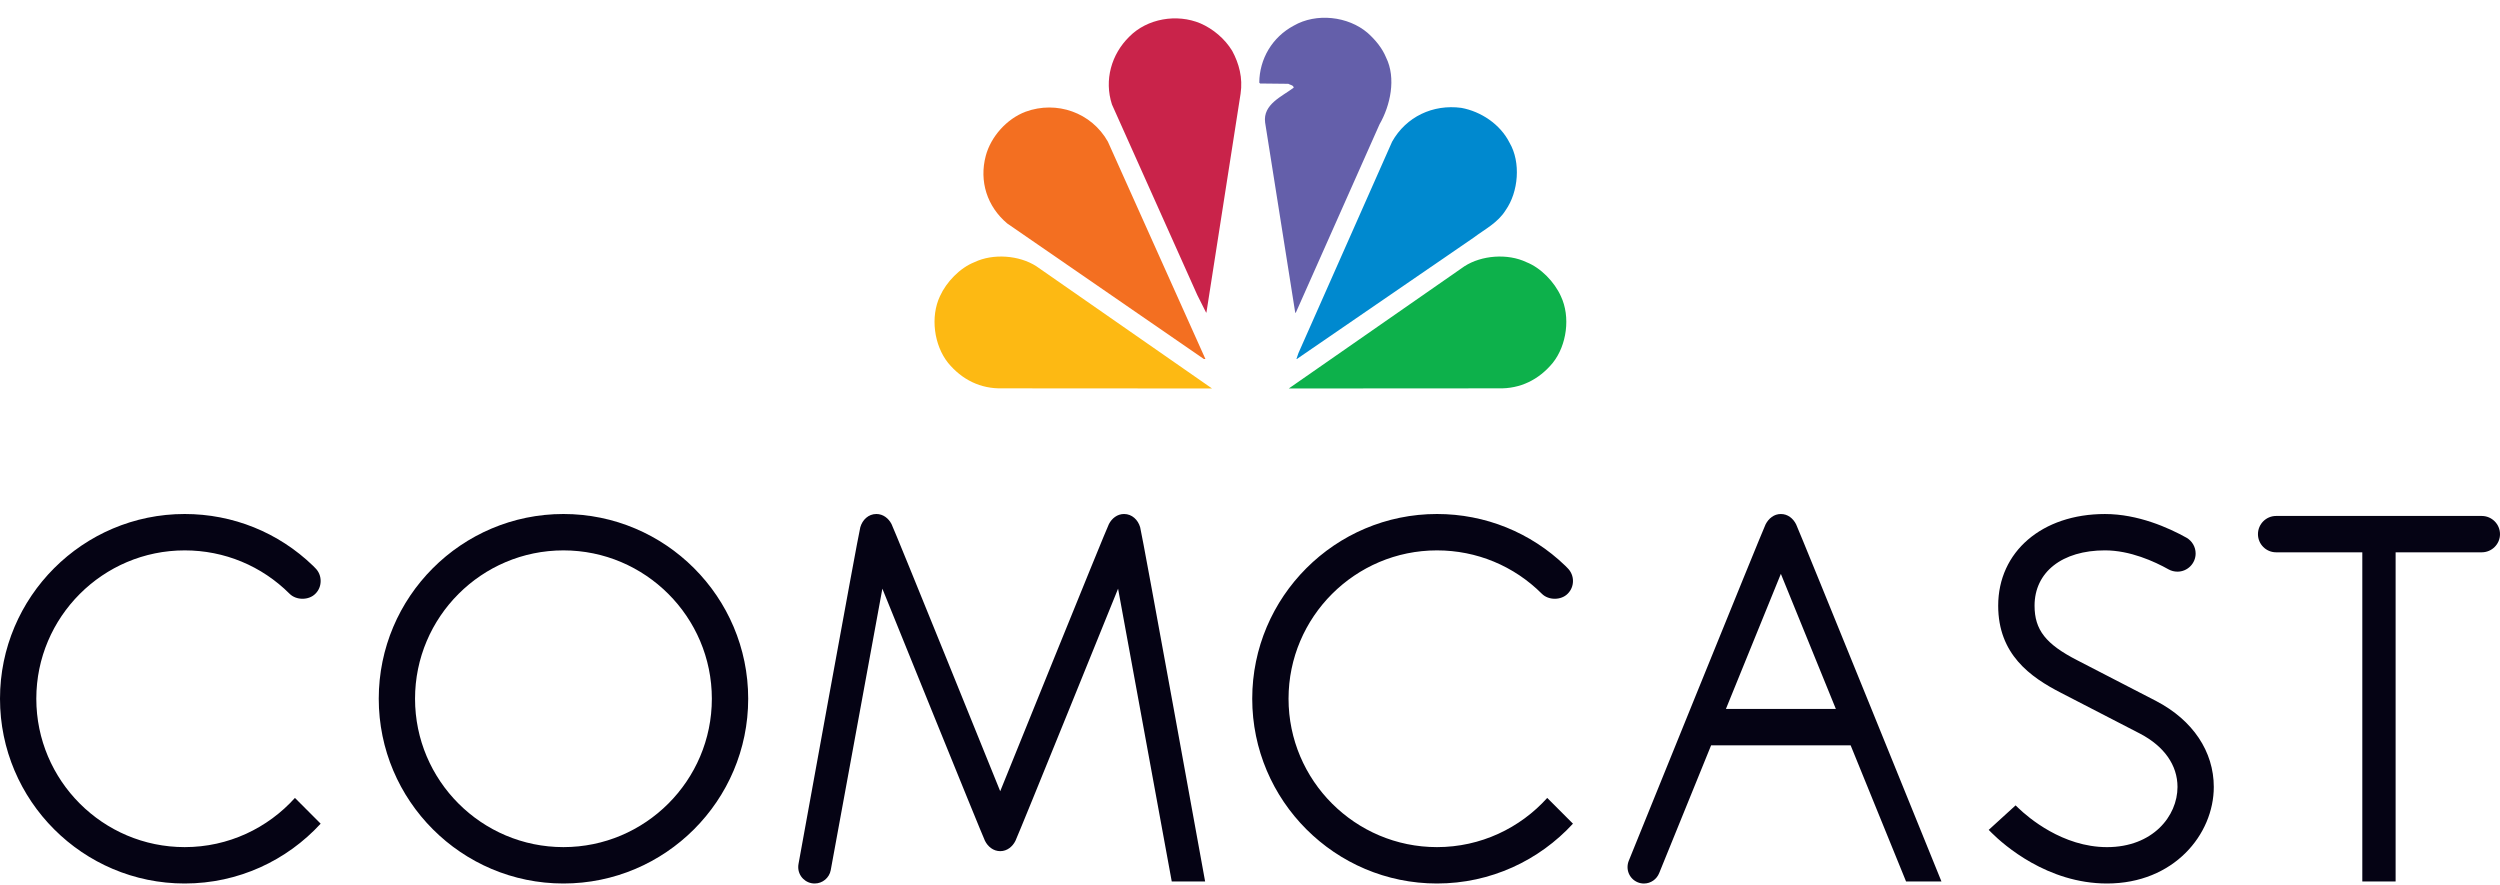
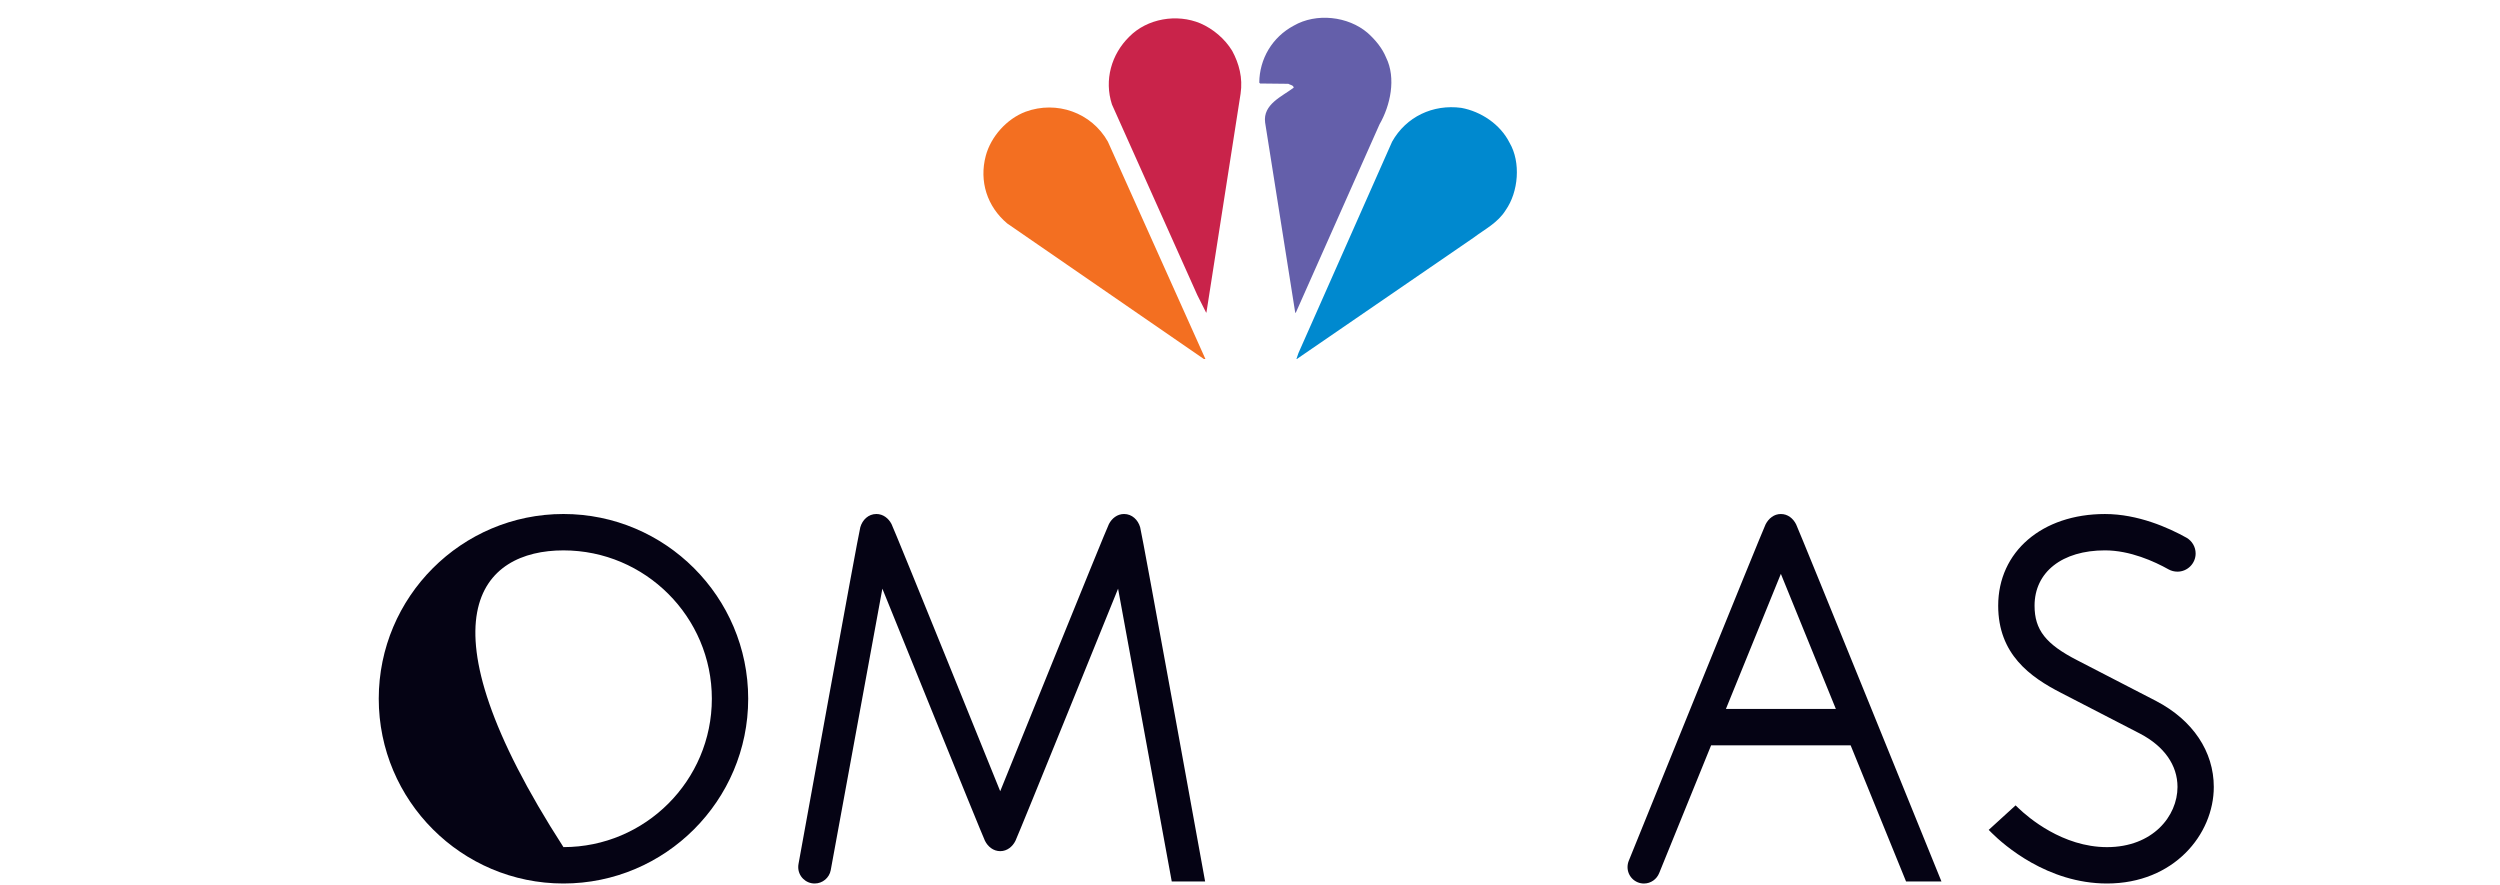
<svg xmlns="http://www.w3.org/2000/svg" width="130" height="46" viewBox="0 0 130 46" fill="none">
  <path d="M72.074 2.986C72.612 4.071 72.296 5.492 71.735 6.466L67.393 16.235L67.355 16.28L65.786 6.37C65.66 5.419 66.677 5.013 67.275 4.556C67.245 4.416 67.091 4.423 66.994 4.358L65.527 4.342L65.482 4.298C65.491 3.068 66.153 1.932 67.275 1.334C68.448 0.657 70.099 0.841 71.116 1.71C71.528 2.078 71.876 2.506 72.074 2.986Z" fill="#645FAA" />
  <path d="M64.075 2.646C64.429 3.303 64.634 4.048 64.51 4.874L62.739 16.221C62.749 16.234 62.732 16.25 62.718 16.256L62.26 15.344L57.822 5.434C57.409 4.158 57.792 2.824 58.721 1.909C59.658 0.959 61.198 0.701 62.423 1.216C63.072 1.496 63.691 2.012 64.075 2.646Z" fill="#C9234A" />
  <path d="M78.497 7.423C79.094 8.441 78.96 9.982 78.296 10.927C77.885 11.59 77.205 11.922 76.63 12.357L67.436 18.668H67.415L67.517 18.366L72.391 7.365C73.121 6.068 74.515 5.411 75.989 5.609C76.999 5.794 78.009 6.45 78.497 7.423Z" fill="#0089CF" />
  <path d="M57.609 7.365L62.681 18.667H62.599L52.374 11.619C51.333 10.742 50.907 9.429 51.26 8.102C51.524 7.107 52.35 6.178 53.332 5.809C54.941 5.22 56.753 5.846 57.609 7.365Z" fill="#F36F21" />
-   <path d="M81.165 15.402C81.675 16.478 81.474 17.952 80.745 18.868C80.022 19.745 79.055 20.224 77.92 20.194L67.017 20.201L76.151 13.846C77.043 13.271 78.4 13.167 79.374 13.633C80.126 13.928 80.834 14.665 81.165 15.402Z" fill="#0DB14B" />
-   <path d="M48.878 15.402C48.37 16.478 48.569 17.952 49.299 18.868C50.022 19.745 50.986 20.224 52.123 20.194L63.026 20.201L53.892 13.846C53 13.271 51.643 13.167 50.671 13.633C49.918 13.928 49.21 14.665 48.878 15.402Z" fill="#FDB913" />
-   <path d="M29.299 26.728C24.001 26.728 19.695 31.036 19.695 36.334C19.695 41.631 24.001 45.942 29.299 45.942C34.597 45.942 38.906 41.631 38.906 36.334C38.906 31.037 34.597 26.728 29.299 26.728ZM29.299 44.05C25.044 44.05 21.582 40.588 21.582 36.334C21.582 32.082 25.044 28.62 29.299 28.62C33.554 28.62 37.016 32.083 37.016 36.334C37.016 40.588 33.554 44.05 29.299 44.05Z" fill="#050314" />
+   <path d="M29.299 26.728C24.001 26.728 19.695 31.036 19.695 36.334C19.695 41.631 24.001 45.942 29.299 45.942C34.597 45.942 38.906 41.631 38.906 36.334C38.906 31.037 34.597 26.728 29.299 26.728ZM29.299 44.05C21.582 32.082 25.044 28.62 29.299 28.62C33.554 28.62 37.016 32.083 37.016 36.334C37.016 40.588 33.554 44.05 29.299 44.05Z" fill="#050314" />
  <path d="M112.125 36.456C111.61 36.186 108.475 34.572 108.025 34.338C106.38 33.497 105.797 32.754 105.797 31.496C105.797 29.748 107.232 28.619 109.458 28.619C110.765 28.619 112.028 29.194 112.77 29.61C112.904 29.684 113.064 29.726 113.23 29.726C113.748 29.726 114.173 29.3 114.173 28.782C114.173 28.433 113.982 28.127 113.701 27.963C112.767 27.442 111.175 26.729 109.458 26.729C106.188 26.729 103.906 28.688 103.906 31.496C103.906 34.016 105.563 35.205 107.184 36.033C107.638 36.265 110.809 37.9 111.284 38.15C112.537 38.806 113.23 39.789 113.23 40.921C113.23 42.438 111.944 44.051 109.565 44.051C107.252 44.051 105.455 42.499 104.959 42.021L104.81 41.88L103.413 43.154L103.576 43.318C104.197 43.933 106.466 45.942 109.565 45.942C113.04 45.942 115.117 43.389 115.117 40.921C115.117 39.079 114.028 37.45 112.125 36.456Z" fill="#050314" />
-   <path d="M9.604 28.62C11.667 28.62 13.605 29.424 15.06 30.877C15.406 31.222 16.057 31.222 16.398 30.877C16.578 30.701 16.674 30.464 16.674 30.211C16.674 29.96 16.578 29.72 16.398 29.544L16.282 29.425C14.483 27.685 12.11 26.728 9.604 26.728C4.309 26.728 0 31.038 0 36.333C0 41.631 4.309 45.942 9.604 45.942C12.399 45.942 14.918 44.743 16.674 42.831L15.337 41.492C13.923 43.061 11.879 44.05 9.604 44.05C5.35 44.05 1.888 40.587 1.888 36.333C1.888 32.084 5.351 28.62 9.604 28.62Z" fill="#050314" />
-   <path d="M74.723 28.62C76.783 28.62 78.724 29.424 80.178 30.877C80.523 31.222 81.175 31.222 81.516 30.877C81.696 30.701 81.795 30.464 81.795 30.211C81.795 29.96 81.695 29.72 81.516 29.544L81.4 29.425C79.598 27.685 77.228 26.728 74.723 26.728C69.426 26.728 65.116 31.038 65.116 36.333C65.116 41.631 69.426 45.942 74.723 45.942C77.517 45.942 80.036 44.743 81.794 42.831L80.456 41.492C79.042 43.06 76.995 44.05 74.723 44.05C70.468 44.05 67.004 40.586 67.004 36.333C67.004 32.084 70.468 28.62 74.723 28.62Z" fill="#050314" />
  <path d="M58.451 26.728C58.097 26.728 57.817 26.956 57.664 27.251C57.509 27.546 52.012 41.144 52.011 41.144C52.011 41.144 46.513 27.546 46.359 27.251C46.206 26.956 45.926 26.728 45.571 26.728C45.157 26.728 44.845 27.033 44.736 27.416C44.626 27.803 41.524 44.917 41.524 44.917C41.513 44.972 41.508 45.031 41.508 45.09C41.508 45.561 41.892 45.942 42.36 45.942C42.776 45.942 43.122 45.646 43.197 45.254L45.883 30.611C45.883 30.611 51.066 43.415 51.217 43.72C51.369 44.023 51.652 44.26 52.012 44.26C52.372 44.26 52.654 44.023 52.804 43.72C52.957 43.415 58.14 30.611 58.14 30.611L60.931 45.837H62.666C62.666 45.837 59.398 27.803 59.288 27.416C59.177 27.033 58.865 26.728 58.451 26.728Z" fill="#050314" />
  <path d="M92.605 26.729C92.246 26.727 91.968 26.962 91.811 27.266C91.656 27.57 84.697 44.758 84.697 44.758C84.656 44.858 84.632 44.971 84.632 45.09C84.632 45.561 85.013 45.943 85.484 45.943C85.843 45.943 86.15 45.719 86.277 45.402L88.978 38.756H96.233L99.115 45.837H100.956C100.956 45.837 93.55 27.57 93.398 27.266C93.246 26.962 92.965 26.727 92.605 26.729ZM89.748 36.864L92.605 29.84L95.464 36.864H89.748Z" fill="#050314" />
-   <path d="M129.052 26.83H118.357C117.836 26.83 117.414 27.254 117.414 27.776C117.414 28.296 117.836 28.72 118.357 28.72H122.84V45.835H124.572V28.72H129.052C129.573 28.72 130 28.296 130 27.776C130 27.254 129.573 26.83 129.052 26.83Z" fill="#050314" />
</svg>